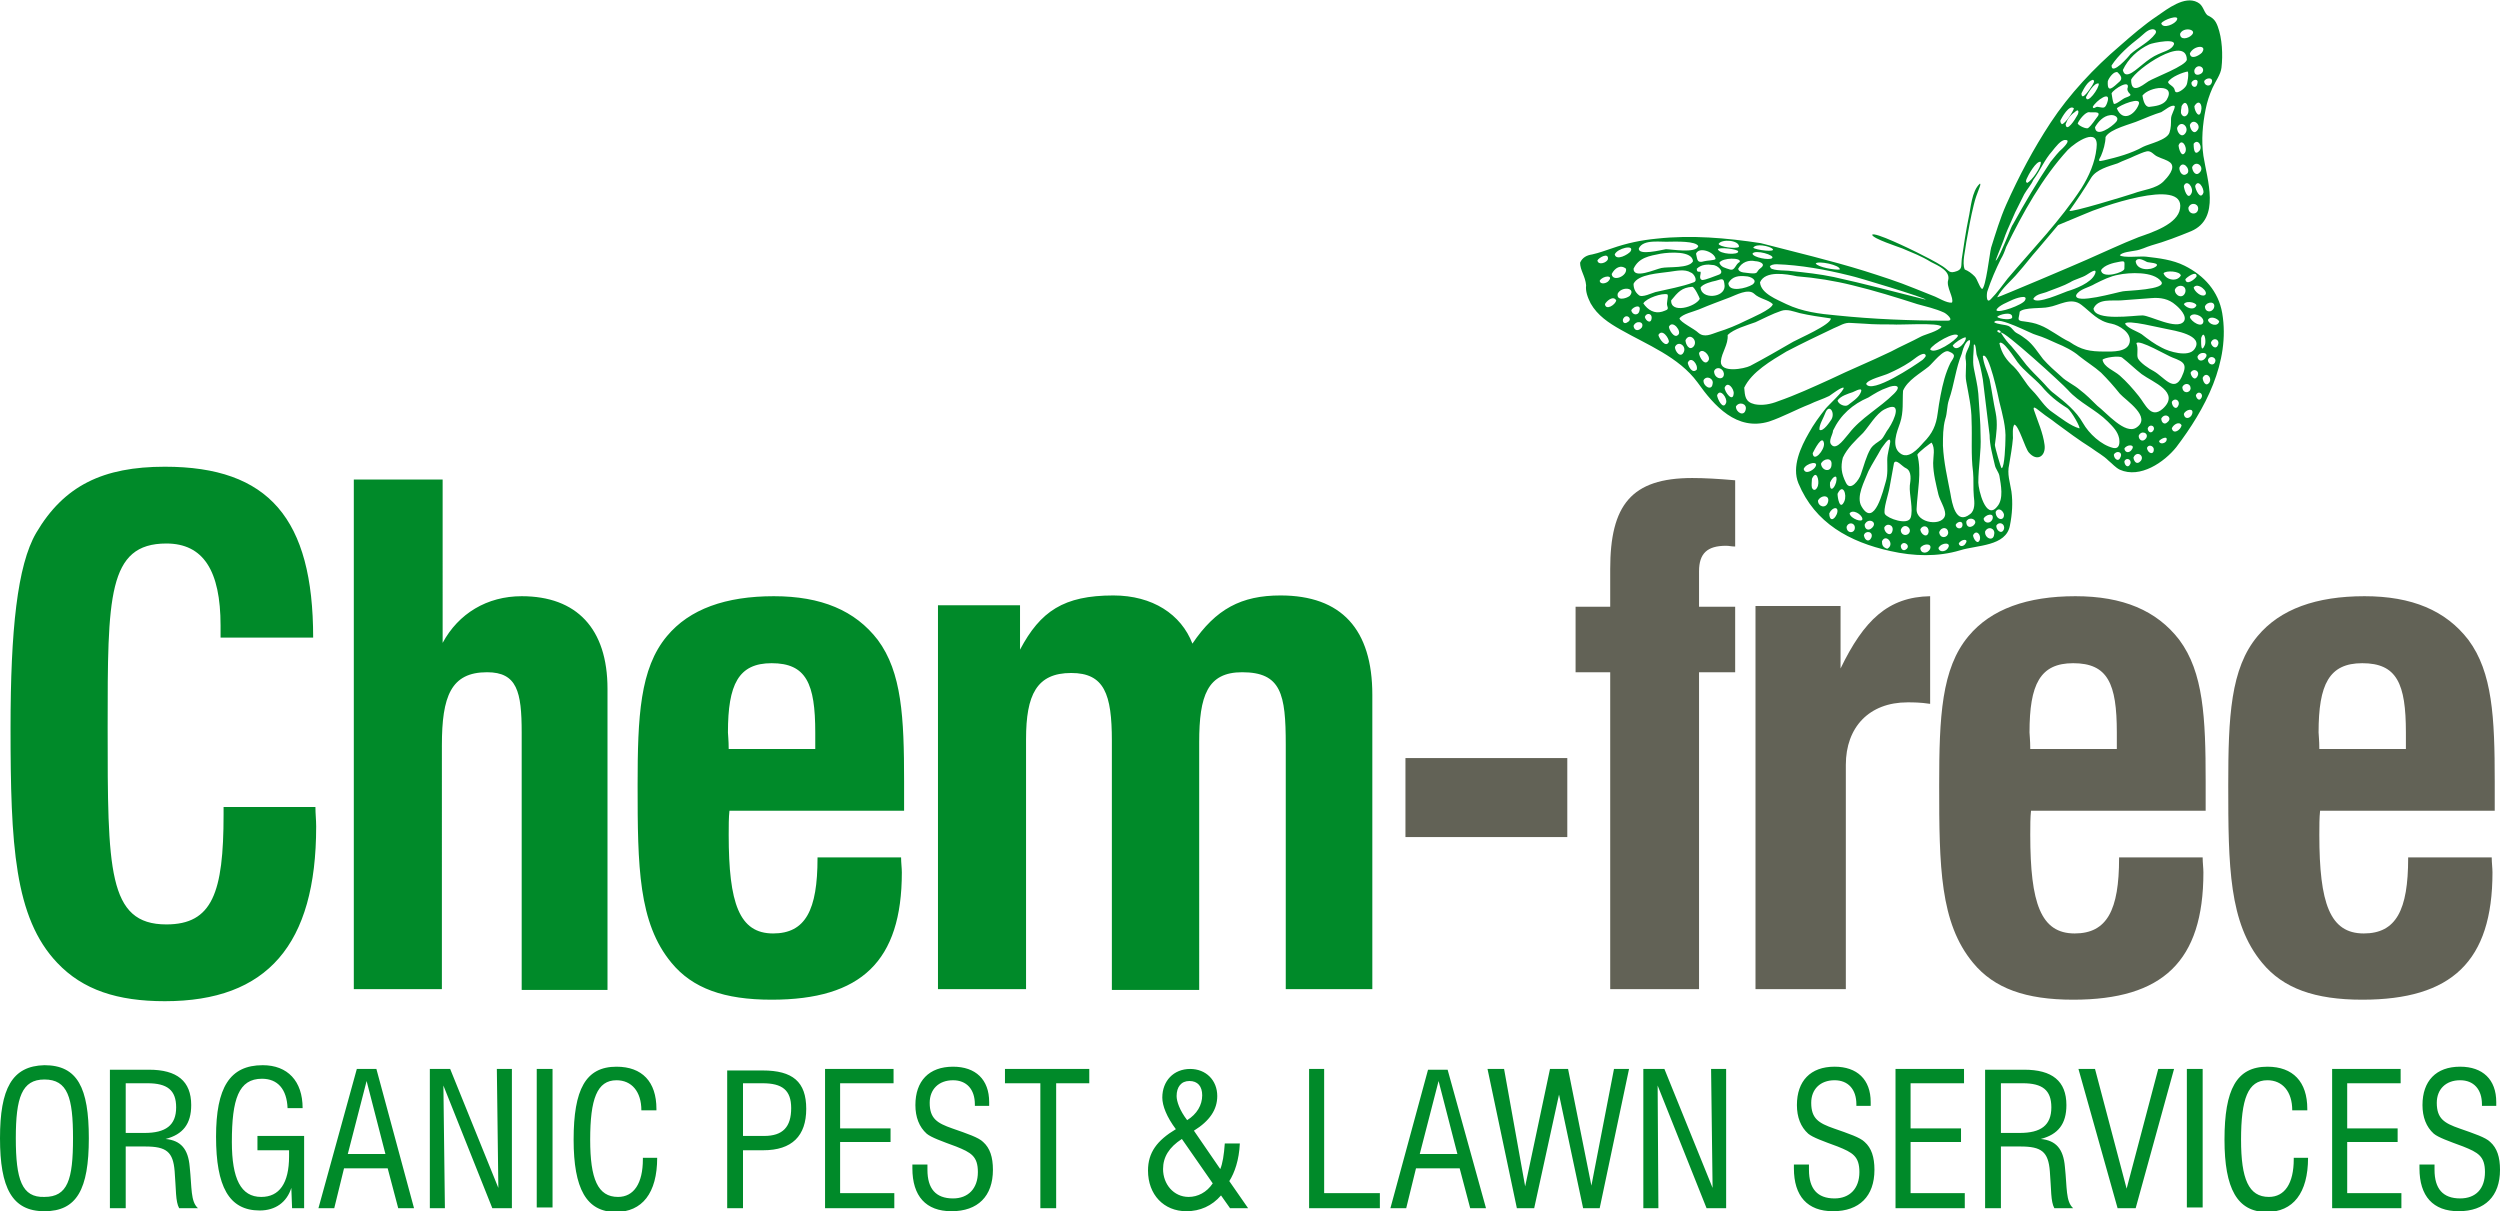
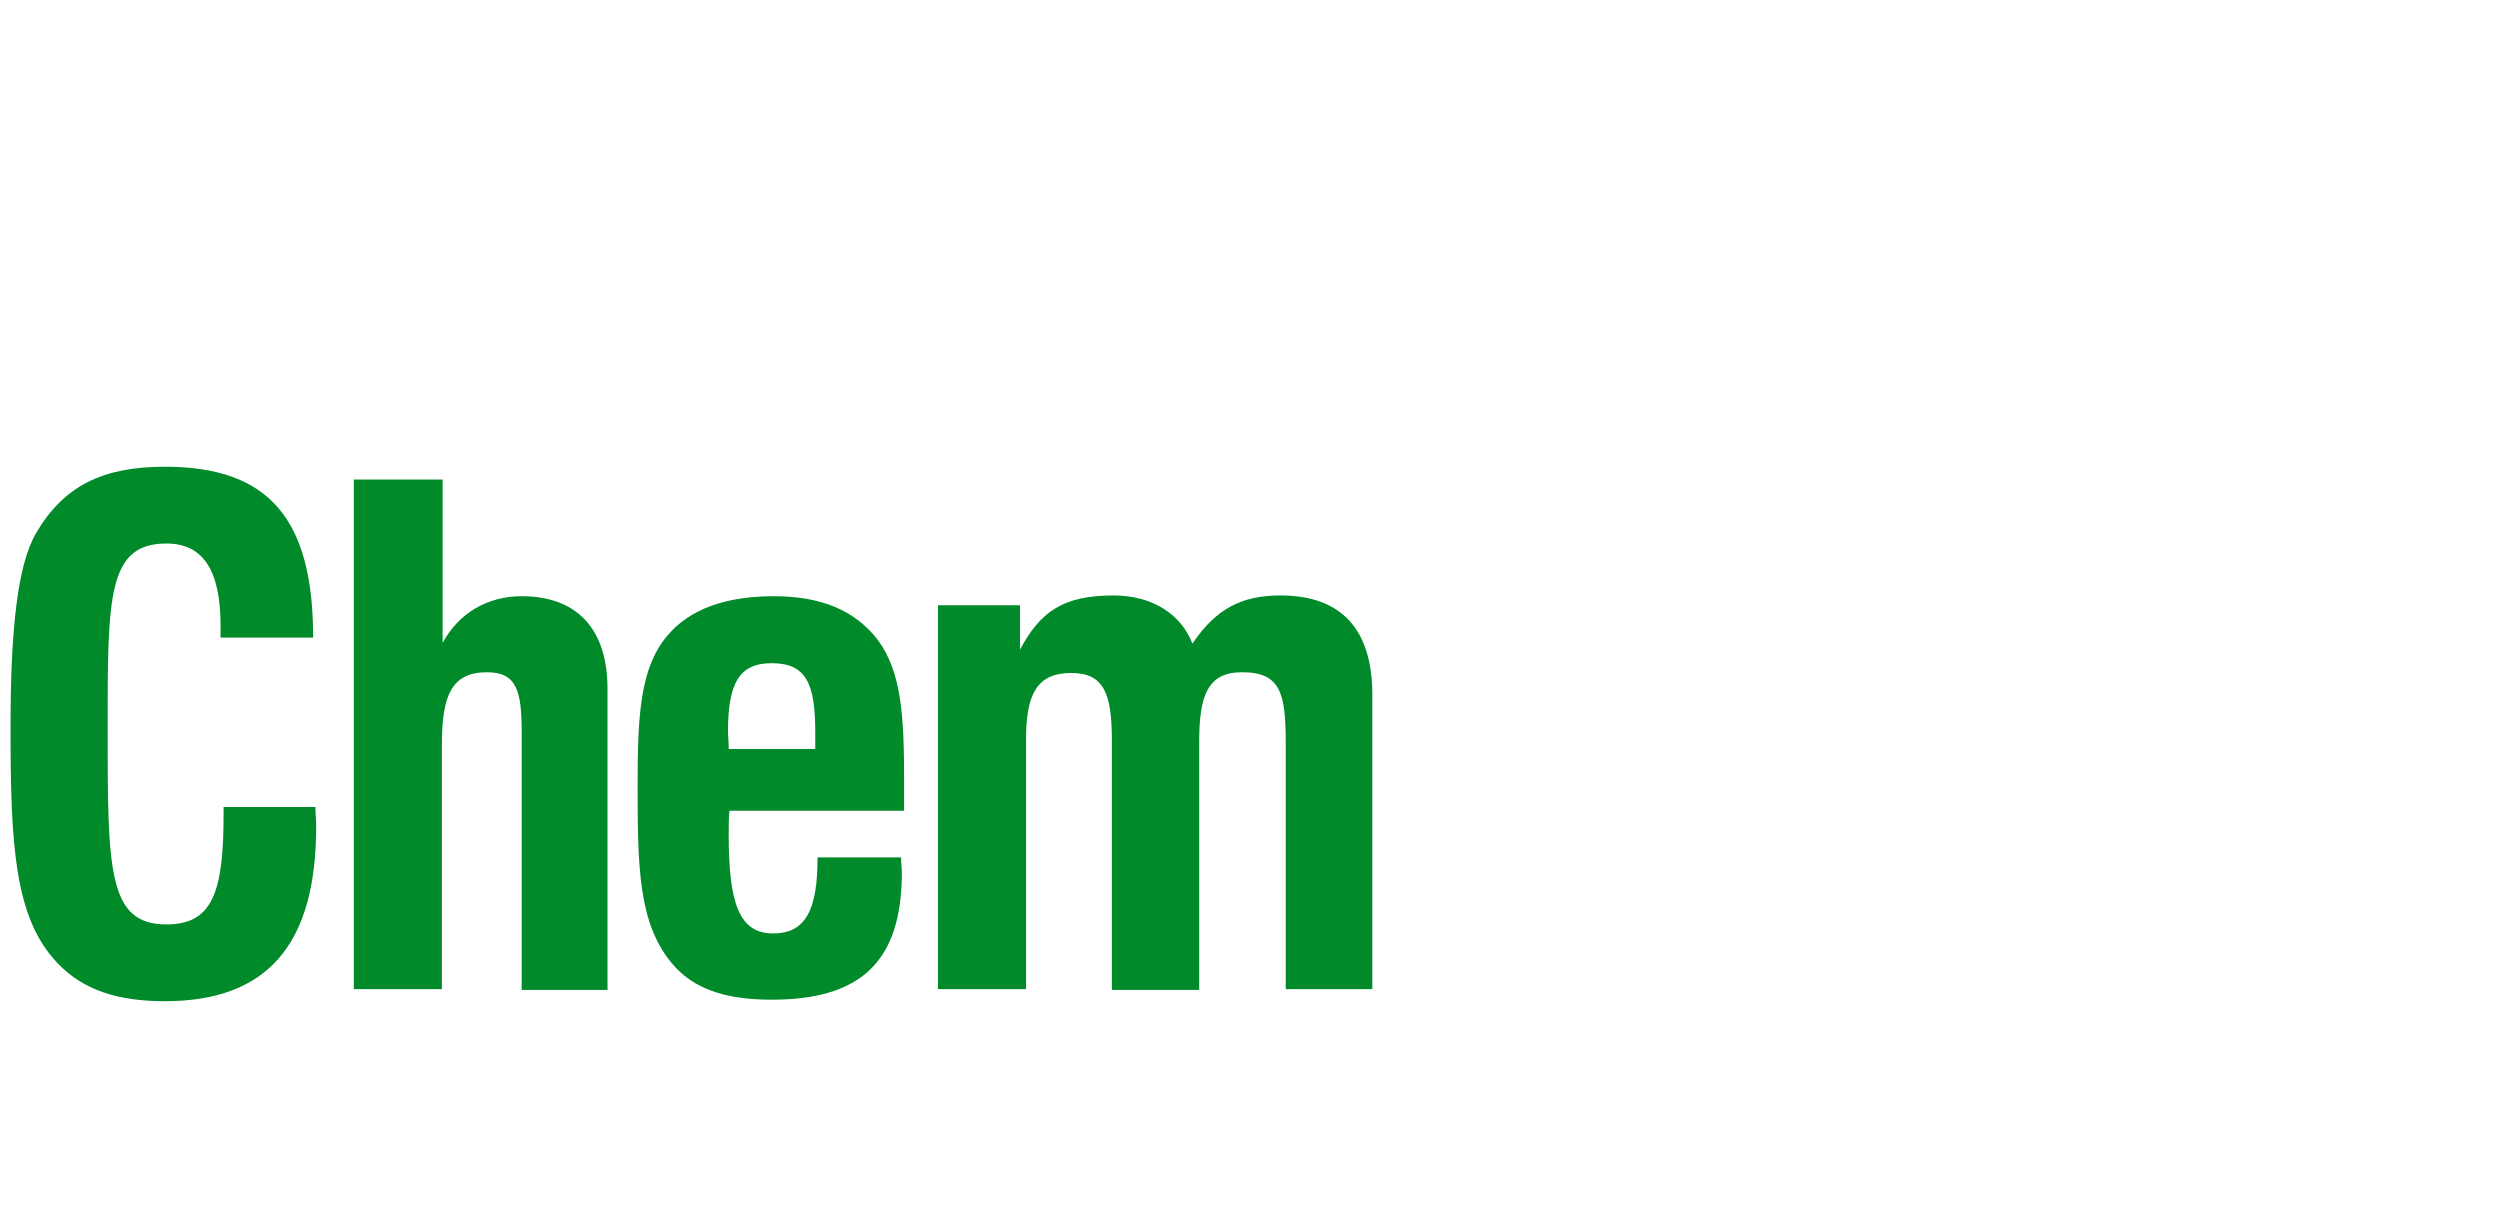
<svg xmlns="http://www.w3.org/2000/svg" viewBox="0 0 332.1 160.9">
  <g fill-rule="evenodd" clip-rule="evenodd">
    <path fill="#008A29" d="M29.7 107.3v.9c0 10.4-1.5 14.6-7.6 14.6-7.8 0-7.8-7.3-7.8-26.2 0-17.3 0-24.4 7.8-24.4 4.9 0 7.2 3.6 7.2 10.9v1.6h12.3c0-15.8-5.9-22.7-19.7-22.7-8.2 0-13.4 2.5-17.1 8.8-2.5 4.3-3.4 12.9-3.4 25.9 0 15.5.5 25.2 6.2 31.2 3.4 3.6 8 5.1 14.3 5.1 13.6 0 20.1-7.5 20.1-23.2 0-.9-.1-1.7-.1-2.6H29.7zM47 131.4h11.7V99c0-6.5 1.2-9.7 6-9.7 4 0 4.6 2.6 4.6 8v34.2h11.4v-40c0-8-4.1-12.3-11.4-12.3-4.6 0-8.4 2.3-10.5 6.2V63.7H47v67.7zm61.6-17.4c0 6.9-1.6 10-5.9 10-4.5 0-5.9-4-5.9-13.1 0-1.2 0-2.3.1-3.2h23.2v-3.9c0-8.5-.3-14.5-3.5-18.8-3-3.9-7.5-5.8-13.8-5.8-6.4 0-11.2 1.7-14.2 5.3-3.6 4.3-3.9 10.7-3.9 19.8 0 10.8.1 18.3 4.5 23.6 2.8 3.4 7 4.9 13.3 4.9 11.9 0 17.3-5.1 17.3-16.9 0-.6-.1-1.3-.1-2h-11.1zM96.8 99.5c0-1.2-.1-1.9-.1-2.2 0-6.4 1.4-9.2 5.8-9.2 4.6 0 5.8 2.7 5.8 9.2v2.2H96.8zm27.9 31.9h11.6V98.2c0-5.9 1.4-8.8 6-8.8 4.4 0 5.4 2.8 5.4 9v33.1h11.6V98.6c0-6.2 1.1-9.3 5.7-9.3 5.2 0 5.8 2.9 5.8 9.6v32.5h11.5V92.3c0-8.7-4.1-13.2-12.2-13.2-5.2 0-8.6 1.8-11.7 6.4-1.5-3.9-5.3-6.4-10.5-6.4-6.6 0-9.7 2.1-12.4 7.2v-5.9h-10.9v51z" />
-     <path fill="#626256" d="M186.7 100.7h21.5v10.5h-21.5zm27.2 30.7h11.8V89.3h4.8v-8.7h-4.8v-4.7c0-2.4 1.1-3.4 3.6-3.4.4 0 .7.1 1.2.1v-8.8c-2.3-.2-4.1-.3-5.7-.3-8.1 0-10.9 3.6-10.9 12.1v5h-4.6v8.7h4.6v42.1zm19.3 0h12v-29.8c0-5 3.1-8.3 8.2-8.3.7 0 1.7 0 3 .2V79.2c-5.6.1-8.8 3.2-11.9 9.6v-8.3h-11.3v50.9zm48.3-17.4c0 6.9-1.6 10-5.9 10-4.5 0-5.9-4-5.9-13.1 0-1.2 0-2.3.1-3.2H293v-3.9c0-8.5-.3-14.5-3.5-18.8-3-3.9-7.5-5.8-13.8-5.8-6.4 0-11.2 1.7-14.2 5.3-3.6 4.3-3.9 10.7-3.9 19.8 0 10.8.1 18.3 4.5 23.6 2.8 3.4 7 4.9 13.3 4.9 11.9 0 17.3-5.1 17.3-16.9 0-.6-.1-1.3-.1-2h-11.1zm-11.8-14.5c0-1.2-.1-1.9-.1-2.2 0-6.4 1.4-9.2 5.8-9.2 4.6 0 5.8 2.7 5.8 9.2v2.2h-11.5zm50.2 14.5c0 6.9-1.6 10-5.9 10-4.5 0-5.9-4-5.9-13.1 0-1.2 0-2.3.1-3.2h23.2v-3.9c0-8.5-.3-14.5-3.5-18.8-3-3.9-7.5-5.8-13.8-5.8-6.4 0-11.2 1.7-14.2 5.3-3.6 4.3-3.9 10.7-3.9 19.8 0 10.8.1 18.3 4.5 23.6 2.8 3.4 7 4.9 13.3 4.9 11.9 0 17.3-5.1 17.3-16.9 0-.6-.1-1.3-.1-2h-11.1zm-11.8-14.5c0-1.2-.1-1.9-.1-2.2 0-6.4 1.4-9.2 5.8-9.2 4.6 0 5.8 2.7 5.8 9.2v2.2h-11.5z" />
-     <path fill="#008A29" d="M267.3 42.1c0-.8-1.8-.3-2 0 .3.3 2.1.5 2 0zm1.7-2.2c.5-.9-1.4-.2-1.6-.1-.6.3-2 .8-2.2 1.4.2.5 3.5-.7 3.8-1.3zm15.6 2c1 0 4.6 2 5.5.8.5-.7-.6-1.8-1.1-2.2-.9-.8-2-1-3.2-.9-1.3.1-2.7.2-4 .3-1.2.1-3.1-.3-3.7 1.1.2 1.7 5.4.9 6.5.9zm-10-3.2c1-.3 3.2-1.1 3.7-2.3.4-1-.9 0-1.1.1-.6.4-1.6.6-2.2 1-.9.5-1.9.8-2.9 1.2-.6.3-1.6.3-2 1 .4.8 3.9-.8 4.5-1zm-5.7 4c.7.1 1.4.2 2.1.5 1.3.5 2.6 1.6 3.9 2.2 1.6 1.1 2.7 1.3 4.7 1.3 1 0 3 .1 3.3-1.2.3-1.3-1.4-2.3-2.4-2.5-1.8-.3-2.7-1.5-4-2.5-1.4-1.1-3 .1-4.4.3-.8.2-3.2 0-3.8.6-.1 1-.5 1.2.6 1.3zm-2.5-11.5c-.4 1.2-.9 2.3-1.3 3.4.2.1 1-1.8 1.6-3.2.3-.8.6-1.5.7-1.6 1.6-2.9 3.2-5.6 5-8.3.5-.6 1-1.3 1.6-1.8.2-.2 1.1-1.1.4-1.1-.6-.1-1.4 1-1.8 1.5-1 1.1-1.6 2.6-2.5 3.8-.3.7-.8 1.2-1.2 1.9l-1.2 2.4c-.5 1.2-1 2.2-1.3 3zm10.8 3.3c2.3-1 4.6-2.1 6.9-3 1.7-.6 5.2-1.7 5.5-3.8.7-4.3-11.1 0-12.6.7l-3.6 1.5-2.7 3.2c-.9 1-1.7 2.1-2.6 3.1-.9 1.1-2.1 2-2.8 3.3.2 0 10.8-4.5 11.9-5zm-11.4-.1c-.7 1.4-1.3 2.8-1.8 4.3-.1.3-.2 1.8.5 1 .8-.8 1.5-1.8 2.2-2.7 3.3-3.9 7-7.7 9.8-12 1-1.6 1.8-3.4 2-5.3.4-3-2.8-.8-3.8.2-3.4 3.7-6 8.4-8.2 12.9-.2.6-.4 1.1-.7 1.6zM284 47.6c.3.6 1.5 1.4 2.1 1.7 1.4.8 2.7 2.9 3.7.8.8-1.7.4-2-1.2-2.6-.6-.2-4.5-2.5-4.8-1.9.3.7 0 1.5.2 2zm-2.4 2.3c.9.8 1.7 1.7 2.5 2.7.9 1.1 1.6 3.1 3.2 1.7 2.4-2.2-1.3-3.5-2.8-4.6-.9-.7-1.7-1.5-2.6-2.2-.4-.3-2.4 0-2.6.3.2 1 1.5 1.4 2.3 2.1zM267.2 46c.6.7 1.4 1.7 2 2.5.6.7 1.3 1.4 1.9 2 .7.7 1.1 1.3 1.8 1.8 1.4 1.1 2.9 2.3 3.8 3.9.8 1.4 2.4 2.9 4 3.3.9.2.9-.7.8-1.3-.2-.9-.8-1.5-1.5-2.2-1.6-1.6-3.8-2.5-5.3-4.2-.7-.8-8.6-8-8.9-7.6.5.8.9 1.3 1.4 1.8zm.3 2.7c1 1 1.5 2.2 2.5 3.2.9.9 1.6 2.2 2.7 2.9 1 .7 2.4 1.8 3.5 2.1.3.1-1-2.3-1.6-2.7-1.3-.8-2.4-1.7-3.4-2.9-1-1.1-2.3-2-3.2-3.2-.3-.4-2-3.1-2.4-2.5.3 1.4 1 2.3 1.9 3.1zm15.9-23c1.3-.5 3-.6 4-1.6.5-.5 1.7-1.8.9-2.5-.5-.4-1.1-.5-1.7-.8-.5-.2-.8-.8-1.4-.7-.5.1-1.1.4-1.6.6-.8.4-1.5.6-2.3 1-1.2.4-2.8.8-3.5 1.9-.9 1.5-1.9 3-2.9 4.4.1.3 7.6-2 8.5-2.3zm-4.3-5c-.4.7-.4.8.4.6 1.7-.4 3.6-.9 5.2-1.8.8-.4 3.2-.9 3.5-1.9.2-.6.2-1.2.2-1.8 0-.6.5-1.2.5-1.7-.4-.3-1.4.6-1.8.8-1 .3-1.9.7-2.9 1.1-1.1.5-3.9 1.1-4.5 2.2 0 .8-.3 1.8-.6 2.5zM283 7.2c1-.9 2.5-1.6 3.3-2.7.3-.4-.1-.7-.5-.6-.6.1-1.1.7-1.6 1.1-1.3 1-2.8 2.3-3.7 3.7 0 1.4 2.3-1.2 2.5-1.5zm-1 2.1c.3 1.5 2-.3 2.7-.8.6-.5 1.3-1 2-1.3.6-.3 1.5-.5 1.9-1 1.1-1.3-2.7-.5-3.1-.3-1.5.7-2.8 1.9-3.5 3.4zm1.1 1.3c0 1.9 1.3.9 2.3.2.8-.5 5.1-2.1 5.1-2.9-.1-3.3-6.8 1.3-7.4 2.7zm-16.3 32.7c.6.3.6.7 1.2 1 .4.2.8.5 1.2.8.9.7 1.5 1.7 2.2 2.6.7.8 1.6 1.6 2.4 2.3.7.7 1.7 1.1 2.5 1.8.8.6 1.6 1.4 2.3 2.1 1.2.9 3.7 3.9 5.2 2.9 2.1-1.4-1.4-3.6-2.2-4.5-.8-1-1.6-1.9-2.5-2.8-.9-.8-1.9-1.4-2.9-2.2-.8-.7-2-1.3-3-1.7-.9-.4-1.7-.8-2.7-1.1-.6-.1-5.1-2.6-5.6-1.7.4.3 1.4.3 1.9.5zm-2.5 7.1c.3 1.5.5 3 .8 4.4.3 1.5.1 2.8-.1 4.3 0 .3.8 3.1.9 3.1.4-.1.5-3.3.5-3.8.1-1.6-.4-3.4-.8-5-.1-.5-1.4-6.8-2.2-6.1.1 1.1.6 2 .9 3.1zm-3.7-3.4c-.8 1.9-1 4.1-1.7 6.1-.3.9-.2 1.7-.5 2.6-.3 1.1-.3 2.3-.3 3.5.1 2.2.6 4.3 1 6.4.2 1.2.7 4.2 2.6 2.7.7-.5.6-1.6.5-2.4-.1-1.1 0-2.2-.1-3.2-.3-2.3-.1-4.5-.2-6.9 0-1.7-.4-3.4-.7-5.1-.2-1 .1-2.1-.1-3.1-.1-.9.7-1.5.6-2.4-.3-.1-.7.5-.9 1.1-.1.4-.2.6-.2.7zm1.6 1.9c.2 1.1.5 2.2.6 3.4.1 1.8.3 3.7.3 5.6.1 2.1-.3 4.1-.3 6.2 0 .9 1 5.1 2.5 3.2.9-1 .5-2.9.3-4.1-.1-.5-.5-.9-.6-1.4-.3-1.3-.7-2.7-.7-4-.3-2.5-.6-4.9-.9-7.4-.2-1.1-.4-2.2-.8-3.2-.1-.2-.1-1.7-.4-1.4 0 1.1-.2 2 0 3.1zm-7.6 18.7c-.1 2 3.7 2.4 3.8.7 0-.8-.7-1.8-.9-2.6-.3-1.3-.7-2.8-.7-4.2 0-.9.3-1.9-.2-2.7-.1 0-1.8 1.3-1.9 1.6.6 2.3 0 4.9-.1 7.2zm-3.6-2.8c-.1.7-.9 3-.6 3.5.4.6 3 1.5 3.4.5.4-1.1-.2-3.1-.1-4.3.1-.7.3-1.9-.5-2.3-.5-.2-1.3-1.3-1.6-.7l-.6 3.3zm1.4-8.6c-.4 1.1-1.2 3.1 0 4 1.1.9 2.4-.6 3.1-1.4 1.2-1.2 1.7-2.3 1.9-3.9.2-1.5.5-3.2.9-4.6.2-.7.5-1.5.8-2.1.5-.8.8-1.1-.2-1.5-.7-.4-2.2 1.6-2.7 2-1.1.9-2.8 1.8-3.4 3.2-.1 1.4.1 2.8-.4 4.3zm8.7-11.4c-.5.1-1.4.7-1.7 1.1.5 1.1 2-.7 1.7-1.1zm-4.7 1.6c.5.8 3.5-1.2 3.7-1.8-.3-.7-3.4 1.1-3.7 1.8zm-1 1.4c.2-.2.7-.6.2-.8-.6 0-1.4.8-1.9 1.1-.9.6-1.9 1.1-2.8 1.5-.6.3-2.8.8-3 1.4.7 1.4 6.4-2.4 7.5-3.2zm-10.2 16.3c.6 1.3 1.8-.4 2-1.1.4-1.1.7-2.4 1.3-3.4.4-.6.9-.8 1.4-1.2.4-.4.6-1 1-1.5.8-1.2 1.9-3.8-.6-2.5-1.1.6-2 2.2-2.8 3.1-1 1-2.1 2-2.7 3.3-.3 1.2-.2 2.1.4 3.3zm-10-28.5c.4.4 2.2.3 2.7.4 1.9.2 3.8.4 5.7.8 4.1.9 8.2 2 12.2 3 .1-.2-9.1-3-10.1-3.2-3.2-.8-6.6-1.4-9.7-1.5-.4 0-.8.1-.9.3.1.1.1.1.1.2zm-1.4 1.9c.1 1.5 2.3 2.3 3.5 2.9 2.1 1 4.4 1.3 6.7 1.5 4.8.5 9.9.7 14.7.7 1 0-.2-1-.5-1.1-1.1-.5-2.4-.8-3.5-1.1-2.8-.9-5.7-1.8-8.6-2.5-2.4-.6-4.9-1-7.4-1.2-1.4-.3-4.2-.8-4.9.8zm-8.2 6.7c.8.7 1.7.2 2.6-.1 1.3-.4 2.5-.9 3.7-1.5.6-.3 3.5-1.5 3.6-2.2-.6-.6-1.8-.7-2.5-1.4-.8-.7-2.4.2-3.2.5-1.3.5-2.7 1-4.1 1.6-.7.3-2.2.6-2.6 1.2.1.5 2 1.4 2.5 1.9zm3 3.8c-.1 1.6 3.1 1 3.9.6 1.9-1 3.8-2.1 5.7-3.2.7-.4 5.1-2.3 5-3.1-1.4-.2-2.8-.4-4.1-.7-.8-.2-1.7-.6-2.5-.3-1.2.4-2.3 1-3.4 1.5-1.1.4-2.9.9-3.7 1.7.1 1.3-.8 2.3-.9 3.5zm3.1 3.5c.1 1.1.1 1.9 1.4 2.2 1 .2 2.1 0 3.1-.4 2.3-.8 4.7-1.9 6.9-2.9 2.7-1.3 5.4-2.4 8.1-3.7 1.3-.7 2.7-1.3 4-2 .6-.3 2.3-.7 2.7-1.3-.3-.6-5.7-.2-6.5-.3-1.2 0-2.5 0-3.7-.1l-1.8-.1c-.9-.1-1.5.4-2.3.7-2.1 1-4.2 2-6.3 3.1-2 1.2-4.6 2.7-5.6 4.8zm-14-12.3c.4.4 1.8-.3 2.2-.4 1.7-.4 3.5-.7 5.1-1.3.6-.2 0-1.2-.4-1.3-.8-.5-2-.2-2.8-.1-1.3.2-4.2.3-4.8 1.6 0 .6.2 1.1.7 1.5zm-.7-3.5c0 1.4 2.8.1 3.7-.1.9-.2 3.7.1 4.2-.9-.1-1.4-3.1-1.2-4.3-1-1.5.3-2.9.5-3.6 2zm.7-2.7c-.1 1 3 .2 3.6.1.7 0 4 .6 4.3-.4-.3-.7-3-.6-3.7-.6-1.2.1-3.6-.4-4.2.9zm64.6 10c.3.6 1.6 1 2.2 1.4.9.7 1.7 1.3 2.7 1.8.9.5 3.5 1.3 4.3.2 1.4-1.9-2.8-2.5-3.7-2.7-.7-.1-5.3-1.3-5.5-.7zm-6.5-3.8c-.3 1.3 5.5-.4 6.2-.5.4-.1 5.9-.2 5.1-1.3-1-1.4-4.3-1.2-5.7-.9-1.1.2-2.1.7-3.1 1.2-.8.5-2.1.7-2.5 1.5zM288 10.9c.1.4.8.5.9 1.1.1.7 1.3-.2 1.5-.6.2-.2.4-1.8.2-1.9-.6.1-2.2.7-2.6 1.4zm-3.4 1.8c.1.6.3 1.5.9 1.5.8-.1 1.8-.2 2.3-.9 1.4-2.3-2.3-1.8-3.2-.6zm-3.4 1.7c.8 1.9 2.4.8 2.9-.5.5-1.2-2.6.1-2.9.5zm-2.9 2.5c.1 1.5 2.3-.1 2.8-.7s-.2-1-.8-.9c-.9.1-1.6.9-2 1.6zm2.2-4.5c.1.5.1.9.3 1.4.3.1 1.2-.7 1.5-.8 1.4-.5.3-.4.3-1.2.5-1.4-1.8 0-2.1.6zM265.3 44c.2.2.4.3.5.1-.1-.2-.4-.4-.5-.1zM280 10.8c-.1 1.7.7.8 1.6 0 .4-.4.1-.8-.3-1.2-.5-.2-1.2.8-1.3 1.2zm-2 3.4c.1.4.4-.1.7 0 .7.1.9.3 1.2-.5.7-1.9-1.5-.3-1.9.5zm-2 2.2c.1.3 1.2.8 1.4.6.5-.4.9-1.1 1.3-1.6.4-.7-.8-.4-1.2-.5-.5 0-1.3 1-1.5 1.5zm-27.8 46.2c-.5 1.3-1.7 3.4-.9 4.7 1.7 2.9 2.9-2.3 3.2-3.3.3-1 .2-1.9.2-2.9 0-.8.3-1.6.4-2.4 0-1-1.1.8-1.2.9-.6 1.1-1.2 2-1.7 3zm-4.7-5.4c0 .5-.7 1.4-.2 1.9.7.8 1.9-1.1 2.3-1.5 1.6-2.1 4.1-3.4 6-5.3 1.2-1.2 0-1.2-.9-.8-.9.3-1.7.8-2.5 1.3-2.1.9-3.7 2.3-4.7 4.4zm-12.6-21.5c.1.6 1.1.5 1.6.6 1.2.1.7-.2 1.4-.7.8-.6-.3-.9-.7-.9-.9-.2-1.8.1-2.3 1zm-1.3 1.9c0 1.3 2.4.7 3.2.2.8-.6-.3-1.1-.9-1.1-.9-.1-1.8 0-2.3.9zm-1.2-2.7c.2.6.8.7 1.4.9.7.2.7-.7 1.3-1 .3-.6-2.3-.6-2.7.1zm-2.5 3.3c.1 1.6 3.2 1.4 3.2-.2-.1-1.1-.2-1-1.2-.7-.5.1-1.7.4-2 .9zm-.5-2.5c0 .4.1.4.5.4.1.3-.3.9.2 1.1.5 0 1.6-.5 2.2-.7.9-.3-.1-1.3-.8-1.3-.6-.1-1.5-.1-2.1.5zm-.1-2c.2.8.1 1.3 1.1 1 .3-.1 1.4-.1 1.5-.3-.1-.9-2.2-1.7-2.6-.7zm-3.3 6.2c-.1 1.8 3.2.9 3.8-.2 0-.1-.7-1.6-1-1.6-1.4.1-1.9.7-2.8 1.8zm-3.7.4c.6.9 1.5 1.4 2.5 1.1.5-.2.9-.2.7-.7-.2-.5.2-1.3 0-1.6-.7-.2-2.8.5-3.2 1.2zm-8.4-5.4c.3-.7.9-1 1.6-1.1.9-.2 1.7-.5 2.6-.8 2-.7 3.9-1.1 6-1.3 4.6-.5 9.2-.1 13.8.6 4.6 1.2 9.3 2.3 13.8 3.7 2.2.7 4.4 1.4 6.6 2.3.8.3 1.7.7 2.5 1 .6.2 1.8 1 2.5.9.3-.6-.8-2.1-.5-3 .3-1.2-1.3-1.9-2.3-2.4-1.3-.8-2.4-1.2-3.8-1.8-.5-.2-3.9-1.3-4-1.8.2-.5 5.3 2 5.9 2.3 1 .5 2.6 1.3 3.5 1.9.9.6.8 1 1.9.6.7-.3.5-.7.6-1.6.2-1.4.6-4 .9-5.4.3-1.3.4-3.6 1.5-4.6.3 0-.4 1.1-.8 2.8-.4 1.6-.7 3.3-1 5-.1 1-.6 2.7-.2 3.6.5.2.9.5 1.3.9s.6 1.4 1 1.7c.5-.2 1-4.7 1.2-5.5.6-1.9 1.2-3.9 2-5.7 1.7-3.8 3.6-7.4 5.9-10.9 2.5-3.8 5.8-7.3 9.2-10.2 1.6-1.4 3.2-2.8 5-4 1.3-.9 3.6-2.7 5.3-1.8.8.4.8 1.2 1.3 1.7.8.4 1.1.7 1.4 1.5.6 1.6.7 3.8.5 5.5-.1.9-.8 1.8-1.2 2.7-.4.9-.7 1.8-.9 2.8-.4 2-.6 4.1-.3 6.2.5 3.2 2.3 8.3-1.6 10-1.7.7-3.5 1.4-5.3 1.9-.7.2-1.4.6-2.2.7-.5.1-1.7.2-2 .6.3.4 2.9.1 3.5.2 1.7.2 3.5.4 5.1 1.2 2.6 1.3 4.5 3.4 5 6.3 1.1 6.5-2.3 12.8-6.1 17.8-1.6 2-4.8 4.2-7.5 3-.6-.3-1-.8-1.5-1.2-.7-.7-1.5-1.1-2.3-1.7-1.6-1-3.2-2.2-4.7-3.3-.6-.5-1.3-.9-1.9-1.4-.2-.1-1.3-1.2-1-.3.5 1.5 1.2 3 1.4 4.6.2 1.5-1 2.3-2.1 1-.5-.6-1.3-3.5-1.9-3.7-.3.3-.2 1.4-.2 1.8-.1 1.2-.3 2.3-.5 3.5-.3 1.3.1 2.3.3 3.6.2 1.5.1 3-.2 4.5-.5 2.8-4.4 2.6-6.6 3.3-3 .9-6.2.8-9.3.1-5.4-1.2-10-3.7-12.2-9-.9-2.2.3-4.8 1.4-6.7.6-1.1 1.4-2.2 2.2-3.2.3-.4 2.6-2.5 2.4-2.8-.3-.1-1.6.9-1.9 1.1-.8.4-1.8.7-2.6 1.1-1.8.7-3.6 1.7-5.4 2.3-4.3 1.3-7.3-2.1-9.5-5.2-2.5-3.4-6.7-5-10.2-7-1.6-.9-3.1-1.9-4-3.5-.4-.8-.7-1.6-.6-2.4-.1-1.2-.8-2-.8-3zm2.3-.3c.1.7 1.3.3 1.4-.2.1-.9-1.2-.2-1.4.2zm.3 2.7c.1.6 1 .3 1.2 0 .7-.8-.8-.7-1.2 0zm2-3.5c.2.9 1.8 0 2.1-.4.6-1-1.8-.4-2.1.4zm-.4 2.6c.1 1.1 2.1.3 1.9-.7-.7-.6-1.5-.1-1.9.7zm-.9 4c.1.9 1.4.1 1.5-.5-.4-.7-1.3.1-1.5.5zm1.7-1.4c-.2 1 1.1.7 1.6.3.9-1.1-1.1-1.3-1.6-.3zm.7 3.4c-.1.4.2.7.6.4.8-.4-.2-1.3-.6-.4zm1.1-1.2c.1.7 1 .8 1.1 0 .2-.8-.8-.5-1.1 0zm.3 2.1c.1.7.7.7 1.1.2.4-.8-.8-1-1.1-.2zm1.5-1.2c.1.5.8 1 .9.2.1-.7-.7-.8-.9-.2zm1.8 2.4c.1.5 1 1.8 1.4.9 0-.5-.9-1.8-1.4-.9zm1.4-1.1c0 .4.7 1.6 1.2 1.1.6-.4-.7-2.1-1.2-1.1zm6.6-11c.1.4 2.3.7 2.7.4.1-.9-2.3-1.1-2.7-.4zm-.1.7c.2.7 2.8.8 2.7.3 0-.3-2.5-.6-2.7-.3zm-5.7 13c0 .6.8 1.6 1.2.6.3-.8-.8-1.5-1.2-.6zm1.4-.9c0 .5.5 1.5 1.1.8.6-.8-.6-1.9-1.1-.8zm.3 3c.1.5.6 1.5 1.2.9.2-.7-.8-1.9-1.2-.9zm1.5-1.3c0 .5.8 1.9 1.3.9.2-.6-.9-1.7-1.3-.9zm7.2-14c.2.3 3.3.7 2.5.1-.4-.3-2.1-.7-2.5-.1zm-.1.8c.1.5 2.2.9 2.6.6.5-.4-2.3-1.2-2.6-.6zm-6.5 16.8c-.1.8 1.1 1.5 1.2.5.2-.7-.8-1.2-1.2-.5zm1.4-1.2c0 1.1 1.4 1.3 1.3.3-.1-.7-1-1-1.3-.3zm.4 3.2c0 .4.8 2.1 1.2 1 .2-.6-.8-2-1.2-1zm1-1c0 .6 1.1 2 1.2.8.1-.6-.8-1.8-1.2-.8zm1.5 2.5c0 .8 1.1 1.4 1.3.4.2-.8-.9-1.1-1.3-.4zm10.6-19c.3.5 2.6.9 3.2.8.1-.6-2.9-1.2-3.2-.8zm1.3 19.8c-.2.6-.9 1.7-.8 2.3.5.3 1.4-1.1 1.6-1.4.5-.9-.3-2.1-.8-.9zm1.6-1.6c.1.5 1 .9 1.4.6.5-.4 1.3-.9 1.6-1.5.6-1.1-.7-.3-1-.2-.6.2-1.6.5-2 1.1zm-4.5 9.1c.2.8 1.2.2 1.5-.2.7-1-1.2-.6-1.5.2zm1.2-2.1c.1 1.3 1.6-.4 1.5-1.3-.2-1.3-1.3.9-1.5 1.3zm-.1 3.4c0 .4-.1.8 0 1.2.3.6.7.1.8-.3.2-.7-.2-2.2-.8-.9zm1.2-2c.1 1 1.4 1.2 1.4.1.1-1-1.1-.8-1.4-.1zm-.4 4.9c0 .8 1 1.1 1.3.3.4-1.1-.9-1.1-1.3-.3zm1.6-2.4c-.1 1.2.5 1 .8 0 .3-1.2-.4-.9-.8 0zm1 1.5c0 .5.3 2.3.9 1 .4-.9-.2-2.5-.9-1zm-1.1 2.6c0 1 .6 1 1 .1.4-1.1-.6-1-1-.1zm2.7 0c.1.7 1.8 1.3 1.7.7-.1-.6-1.3-1.3-1.7-.7zm-.4 1.8c0 .9 1.1.9 1.1.1 0-.7-.9-.8-1.1-.1zm2.4-.3c0 .6.5.9 1 .4.8-.8-.6-1.4-1-.4zm21.5-45.9c-.1.3-.1.4.1.5.6-.3 1.9-2.1 1.8-2.8-.6-.2-1.7 1.8-1.9 2.3zm-21.6 47.3c.1.7.7 1 1 .3.3-.8-.8-1-1-.3zM273.7 16c0 .2 0 .3.2.5.5-.1 1.5-1.7 1.6-2.1-.6-.6-1.6 1.2-1.8 1.6zm.7.5c.1 1.2 1.3-.7 1.5-1.1.3-.4.3-1.1-.3-.5-.6.4-1 1-1.2 1.6zm2.1-4.1c0 1.2 1.2-.7 1.4-1 .1-.2.5-.7.1-.8-.7.2-1.2 1.2-1.5 1.8zm-26.2 57.7c0 .7.9 1.3 1.1.4.2-.8-.8-1.1-1.1-.4zm26.8-57.2c.1 1.1 1.8-1.2 1.7-1.8-.6-.2-1.5 1.4-1.7 1.8zm-27.1 59c0 .5.1.8.7 1 1.1-.6-.2-2.1-.7-1zm2.5-1.5c0 .8 1 .9 1.2.2.1-.7-.9-1.1-1.2-.2zm0 2.1c0 .5.4.8.8.4.5-.5-.5-1.2-.8-.4zm2.6-2.2c0 .7 1 1.3 1.1.3 0-.8-.8-.9-1.1-.3zm32-67.2c.2.8 1.9.1 2.1-.5.3-.7-1.8 0-2.1.5zm-32 69.7c0 .8 1 .8 1.3.1.3-.8-1-.7-1.3-.1zm2.5-2.1c.1.9 1.1.8 1.2.1 0-.8-.9-.9-1.2-.1zm-.1 2.1c.1.6.9.5 1.2.1.7-.9-.8-.9-1.2-.1zm32.1-68.3c0 .9 1.1.6 1.5.2.9-.8-1.1-1.2-1.5-.2zm-29.8 65.2c0 .6.9.7.9 0 0-.6-.7-.4-.9 0zm1.4-.4c0 1.1 1.1.7 1.2.1 0-.6-1-.7-1.2-.1zm-1 2.9c.1.5.7.4.9 0 .5-.7-.6-.6-.9 0zm30.7-65.1c.1.9 1.2.3 1.6-.1.8-1.1-1.1-1-1.6.1zm-28.8 64c0 .4.6 1.4.9.6.2-.7-.5-1.4-.9-.6zm1.4-2.2c.1.7 1 .7 1.2 0 .2-.9-1-.5-1.2 0zm28-59.6c-.1.7.5.8 1 .4.6-.7-.6-1.4-1-.4zm-12.4 26.6c.1 1.2 3.1.3 3.1-.2 0-1 .2-1.1-.8-.9-.6.1-1.9.4-2.3 1.1zm12-24.9c0 .6.7.8.8.1.2-.7-.6-.6-.8-.1zm-1.3 3.1c0 .3-.2.8 0 1.1.3.5.8.2.9-.3.1-.6-.3-1.9-.9-.8zm-26.1 56.5c-.1.9 1.1 1.4 1.2.4.2-.8-.8-1.2-1.2-.4zm1.4-2.6c0 1.1 1.2 1.3 1.1.3-.2-.6-.8-.9-1.1-.3zm24.1-51c0 .6.6 1.4 1.1.7.6-.8-.6-1.9-1.1-.7zm-24 52.8c-.1.6.7 1.3 1 .5.2-.7-.6-1.1-1-.5zm27.6-59c0 .6.8.8 1 .2.3-.8-.8-.7-1-.2zm-1.3 3.3c0 .7.7 1.8.9.6.2-.8-.3-1.6-.9-.6zm-2.1 5.2c0 .4.4 1.8.9.9.3-.7-.5-1.9-.9-.9zm1.5-2.7c0 .5.5 1.4 1 .7.6-.7-.6-1.7-1-.7zm-1.4 5.7c0 .6.5 1.3 1.1.7.4-.6-.7-1.8-1.1-.7zm-5.8 12.4c.1 1.2 1.9 1.3 2.7.7.6-.5-1-.5-1.2-.6-.4-.2-1.2-.7-1.5-.1zm7.7-15.6c0 .3 0 1.7.7 1 .6-.5-.1-1.8-.7-1zm-.2 3.1c0 .5.5 1.4 1.1.6.5-.7-.6-1.6-1.1-.6zm-1.1 2.5c0 .4.5 2 1 1 .4-.7-.6-2-1-1zm1.5 0c0 .4.7 2 1.1.9.1-.6-.7-1.9-1.1-.9zm-.9 2.9c0 1 1.3 1 1.3.1 0-.7-1-.9-1.3-.1zm-3.3 8.7c.3.9 1.8 1.2 2.3.3-.1-.6-2-.7-2.3-.3zm1.5 2.2c0 .8 1.1 1.3 1.4.3.2-1-1.1-1.1-1.4-.3zm1.4-1.4c.1.9 1.3 0 1.5-.4 0-.8-1.3.1-1.5.4zm-9.5 23.3c0 .5.6 1.1.9.3.3-.7-.6-.9-.9-.3zm9.3-20c.2.4 1.2.9 1.6.3.4-.4-1.2-.9-1.6-.3zm1.3-2.2c.1.5 1 1.3 1.5 1 .6-.4-1-1.8-1.5-1zm-9.2 21.4c.1.6.7.6 1 .1.5-.7-.7-.7-1-.1zm8.7-17.5c.1.6 1.7 1.6 1.8.6 0-.8-1.5-1.3-1.8-.6zm-8.7 19.2c0 .5.5 1 .8.3.2-.6-.6-.9-.8-.3zm1.9-3.4c0 .6.6.9 1 .3.4-.7-.7-1.1-1-.3zm-.7 2.9c.1.6.5 1 1 .4.5-.7-.6-1.4-1-.4zm1.9-3.9c0 .5.5.8.8.2.2-.6-.6-.8-.8-.2zm7.6-16.2c0 .8.9.9 1.2.2.3-.9-.9-.9-1.2-.2zm-7.7 18.8c.1.8 1 1 .9.1-.1-.4-.7-.6-.9-.1zm1.9-3.9c0 .5.4.9.8.5.8-.6-.3-1.4-.8-.5zm6.2-13.1c.1.6 1.3 1 1.5.2-.2-.4-1.2-.8-1.5-.2zm-.9 2.4c0 .3-.1 2.3.5.9.2-.5-.1-2.1-.5-.9zm-3.9 8.5c0 .6.6 1.2.9.4.2-.7-.6-1-.9-.4zm1.4-2c0 .9 1 .9 1.1.2 0-.7-.8-.8-1.1-.2zm2-4c.1.7.8.6 1.1.1.5-.7-.8-.9-1.1-.1zm-.9 2.1c0 .4.5 1.2.9.5s-.5-1.2-.9-.5zm-4.2 9.1c.1.5.9.3 1-.1.2-.7-.8-.2-1 .1zm6.9-13.1c0 .4.6 1 .9.4.4-.8-.6-1.2-.9-.4zm-5.2 11.4c.2.9 1.2.2 1.3-.4-.3-.6-1.1-.1-1.3.4zm4.8-9.1c0 .7.9.9 1 .1 0-.5-.8-.7-1-.1zm-3.2 7.2c.1.8.9.6 1.1 0 .3-.9-.9-.6-1.1 0zm2.5-4.8c0 .4.4 1.3.9.6.4-.7-.5-1.5-.9-.6zm-.9 2.3c0 .3.4.9.7.4.4-.6-.4-1.1-.7-.4zM0 151.2c0 6.6 1.6 9.7 5.9 9.7 4.3 0 5.9-2.9 5.9-9.7 0-6.7-1.5-9.7-5.9-9.7-4.3.1-5.9 3.1-5.9 9.7zm2.1 0c0-5.4.8-7.8 3.8-7.8 3.1 0 3.8 2.4 3.8 7.8 0 5.5-.7 7.8-3.8 7.8-3 .1-3.8-2.3-3.8-7.8zm12.6 9.3h2v-8.2h2.6c2.8 0 3.7.7 3.9 3.3.2 2.4.1 4 .6 4.9h2.5c-1-.9-.8-2.7-1.1-5.5-.2-2.4-1.2-3.5-3.2-3.7 2.3-.6 3.4-2 3.4-4.5 0-3.2-1.9-4.7-5.6-4.7h-5.2v18.4zm2-10v-6.6h2.9c2.6 0 3.8.9 3.8 3.2 0 2.4-1.4 3.4-4.2 3.4h-2.5zm22.1 10h1.6v-9.6h-6.2v1.9h4.2v.8c0 3.6-1.3 5.4-3.7 5.4-2.7 0-3.9-2.4-3.9-7.3 0-5.7.9-8.4 4-8.4 2.1 0 3.3 1.4 3.4 3.9h2c0-3.6-2-5.7-5.3-5.7-4.4 0-6.2 3-6.2 9.5 0 6.6 1.7 9.8 5.8 9.8 2.1 0 3.6-1.1 4.2-3l.1 2.7zm3.5 0h2.1l1.3-5.3h5.8l1.4 5.3H55L50 142h-2.6l-5.1 18.5zm3.9-7.2l2.5-9.7 2.5 9.7h-5zm10.9 7.2h2l-.2-16.3 6.5 16.3H68V142h-2l.2 15.8-6.4-15.8h-2.7zM71.3 142h2.1v18.4h-2.1zm14.1 11.7v.3c0 3.2-1.2 5-3.3 5-2.7 0-3.7-2.4-3.7-7.6 0-5.4.9-7.9 3.5-7.9 2 0 3.3 1.5 3.3 4h2v-.2c0-3.6-1.9-5.6-5.3-5.6-4.1 0-5.7 3-5.7 9.7 0 6.5 1.7 9.6 5.6 9.6 3.5 0 5.5-2.5 5.5-7.2h-1.9zm11.2 6.8h2.1v-7.7h2.7c3.8 0 5.7-1.9 5.7-5.5s-1.8-5.1-5.8-5.1h-4.7v18.3zm2.1-9.6v-7h2.6c2.6 0 3.8.9 3.8 3.3 0 2.5-1.1 3.7-3.6 3.7h-2.8zm10.9 9.6h9.2v-2h-7.2v-6.8h6.7v-1.8h-6.7v-6h7.1V142h-9.1zm11.6-5.9v.6c0 3.7 1.8 5.7 5.2 5.7 3.5 0 5.5-2 5.5-5.5 0-1.7-.4-2.9-1.3-3.7-.6-.6-2.1-1.1-4.1-1.8-2-.7-3-1.3-3-3.4 0-1.8 1.2-3 3.1-3 1.8 0 2.9 1.2 2.9 3.2v.2h1.9v-.5c0-3-1.8-4.7-4.8-4.7-3.2 0-5 1.9-5 5.1 0 1.6.5 2.9 1.5 3.8.6.5 2 1 3.9 1.7 2 .8 2.9 1.3 2.9 3.4 0 2.2-1.3 3.5-3.3 3.5-2.3 0-3.4-1.3-3.4-3.8v-.7h-2zm17 5.9h2.1v-16.6h4.4V142h-11.2v1.9h4.7zm25.2 0h2.4l-2.5-3.6c.7-1.1 1.3-2.8 1.4-5h-2c-.1 1.5-.3 2.7-.6 3.4l-3.5-5.1c2.1-1.3 3.1-2.8 3.1-4.6 0-2.1-1.5-3.6-3.6-3.6-2.2 0-3.7 1.6-3.7 3.8 0 1.1.6 2.6 1.8 4.2-2.5 1.5-3.7 3.1-3.7 5.5 0 3.2 2.1 5.4 5.1 5.4 1.8 0 3.4-.7 4.6-2.1l1.2 1.7zm-2.3-3.3c-.8 1.2-2 1.8-3.2 1.8-2 0-3.4-1.7-3.4-3.7 0-1.6.8-2.9 2.5-4l4.1 5.9zm-3.4-8.4c-1-1.3-1.4-2.5-1.4-3.2 0-1.2.6-2 1.7-2s1.7.7 1.7 1.9c0 1.3-.7 2.5-2 3.3zm16.2 11.7h9.4v-2h-7.4V142h-2zm10.8 0h2.1l1.3-5.3h5.8l1.4 5.3h2.1l-5.1-18.4h-2.6l-5 18.4zm3.9-7.2l2.5-9.7 2.5 9.7h-5zm12.9 7.2h2.3l3.3-15.1 3.2 15.1h2.2l3.9-18.5h-2l-3 15.5-3.1-15.5h-2.4l-3.3 15.6-2.8-15.6h-2.2zm16.8 0h2l-.1-16.3 6.5 16.3h2.6V142h-2l.2 15.8-6.4-15.8h-2.8zm20-5.9v.6c0 3.7 1.8 5.7 5.2 5.7 3.5 0 5.5-2 5.5-5.5 0-1.7-.4-2.9-1.3-3.7-.6-.6-2.1-1.1-4.1-1.8-2-.7-3-1.3-3-3.4 0-1.8 1.2-3 3.1-3 1.8 0 2.9 1.2 2.9 3.2v.2h1.9v-.5c0-3-1.8-4.7-4.8-4.7-3.2 0-5 1.9-5 5.1 0 1.6.5 2.9 1.5 3.8.6.5 2 1 3.9 1.7 2 .8 2.9 1.3 2.9 3.4 0 2.2-1.3 3.5-3.3 3.5-2.3 0-3.4-1.3-3.4-3.8v-.7h-2zm13.5 5.9h9.2v-2h-7.2v-6.8h6.7v-1.8h-6.7v-6h7.1V142h-9.1zm12 0h2v-8.2h2.6c2.8 0 3.7.7 3.9 3.3.2 2.4.1 4 .6 4.9h2.5c-1-.9-.8-2.7-1.1-5.5-.2-2.4-1.2-3.5-3.2-3.7 2.3-.6 3.4-2 3.4-4.5 0-3.2-1.9-4.7-5.6-4.7h-5.2v18.4zm2-10v-6.6h2.9c2.6 0 3.8.9 3.8 3.2 0 2.4-1.4 3.4-4.2 3.4h-2.5zm15.5 10h2.4l5.1-18.5h-2.1l-4.2 15.9-4.2-15.9h-2.2zm9.2-18.5h2.1v18.4h-2.1zm14.2 11.7v.3c0 3.2-1.2 5-3.3 5-2.7 0-3.7-2.4-3.7-7.6 0-5.4.9-7.9 3.5-7.9 2 0 3.3 1.5 3.3 4h2v-.2c0-3.6-1.9-5.6-5.3-5.6-4.1 0-5.7 3-5.7 9.7 0 6.5 1.7 9.6 5.6 9.6 3.5 0 5.5-2.5 5.5-7.2h-1.9zm5.1 6.8h9.2v-2h-7.2v-6.8h6.7v-1.8h-6.7v-6h7.1V142h-9.1zm11.6-5.9v.6c0 3.7 1.8 5.7 5.2 5.7 3.5 0 5.5-2 5.5-5.5 0-1.7-.4-2.9-1.3-3.7-.6-.6-2.1-1.1-4.1-1.8-2-.7-3-1.3-3-3.4 0-1.8 1.2-3 3.1-3 1.8 0 2.9 1.2 2.9 3.2v.2h1.9v-.5c0-3-1.8-4.7-4.8-4.7-3.2 0-5 1.9-5 5.1 0 1.6.5 2.9 1.5 3.8.6.5 2 1 3.9 1.7 2 .8 2.9 1.3 2.9 3.4 0 2.2-1.2 3.5-3.3 3.5-2.3 0-3.4-1.3-3.4-3.8v-.7h-2z" />
  </g>
</svg>